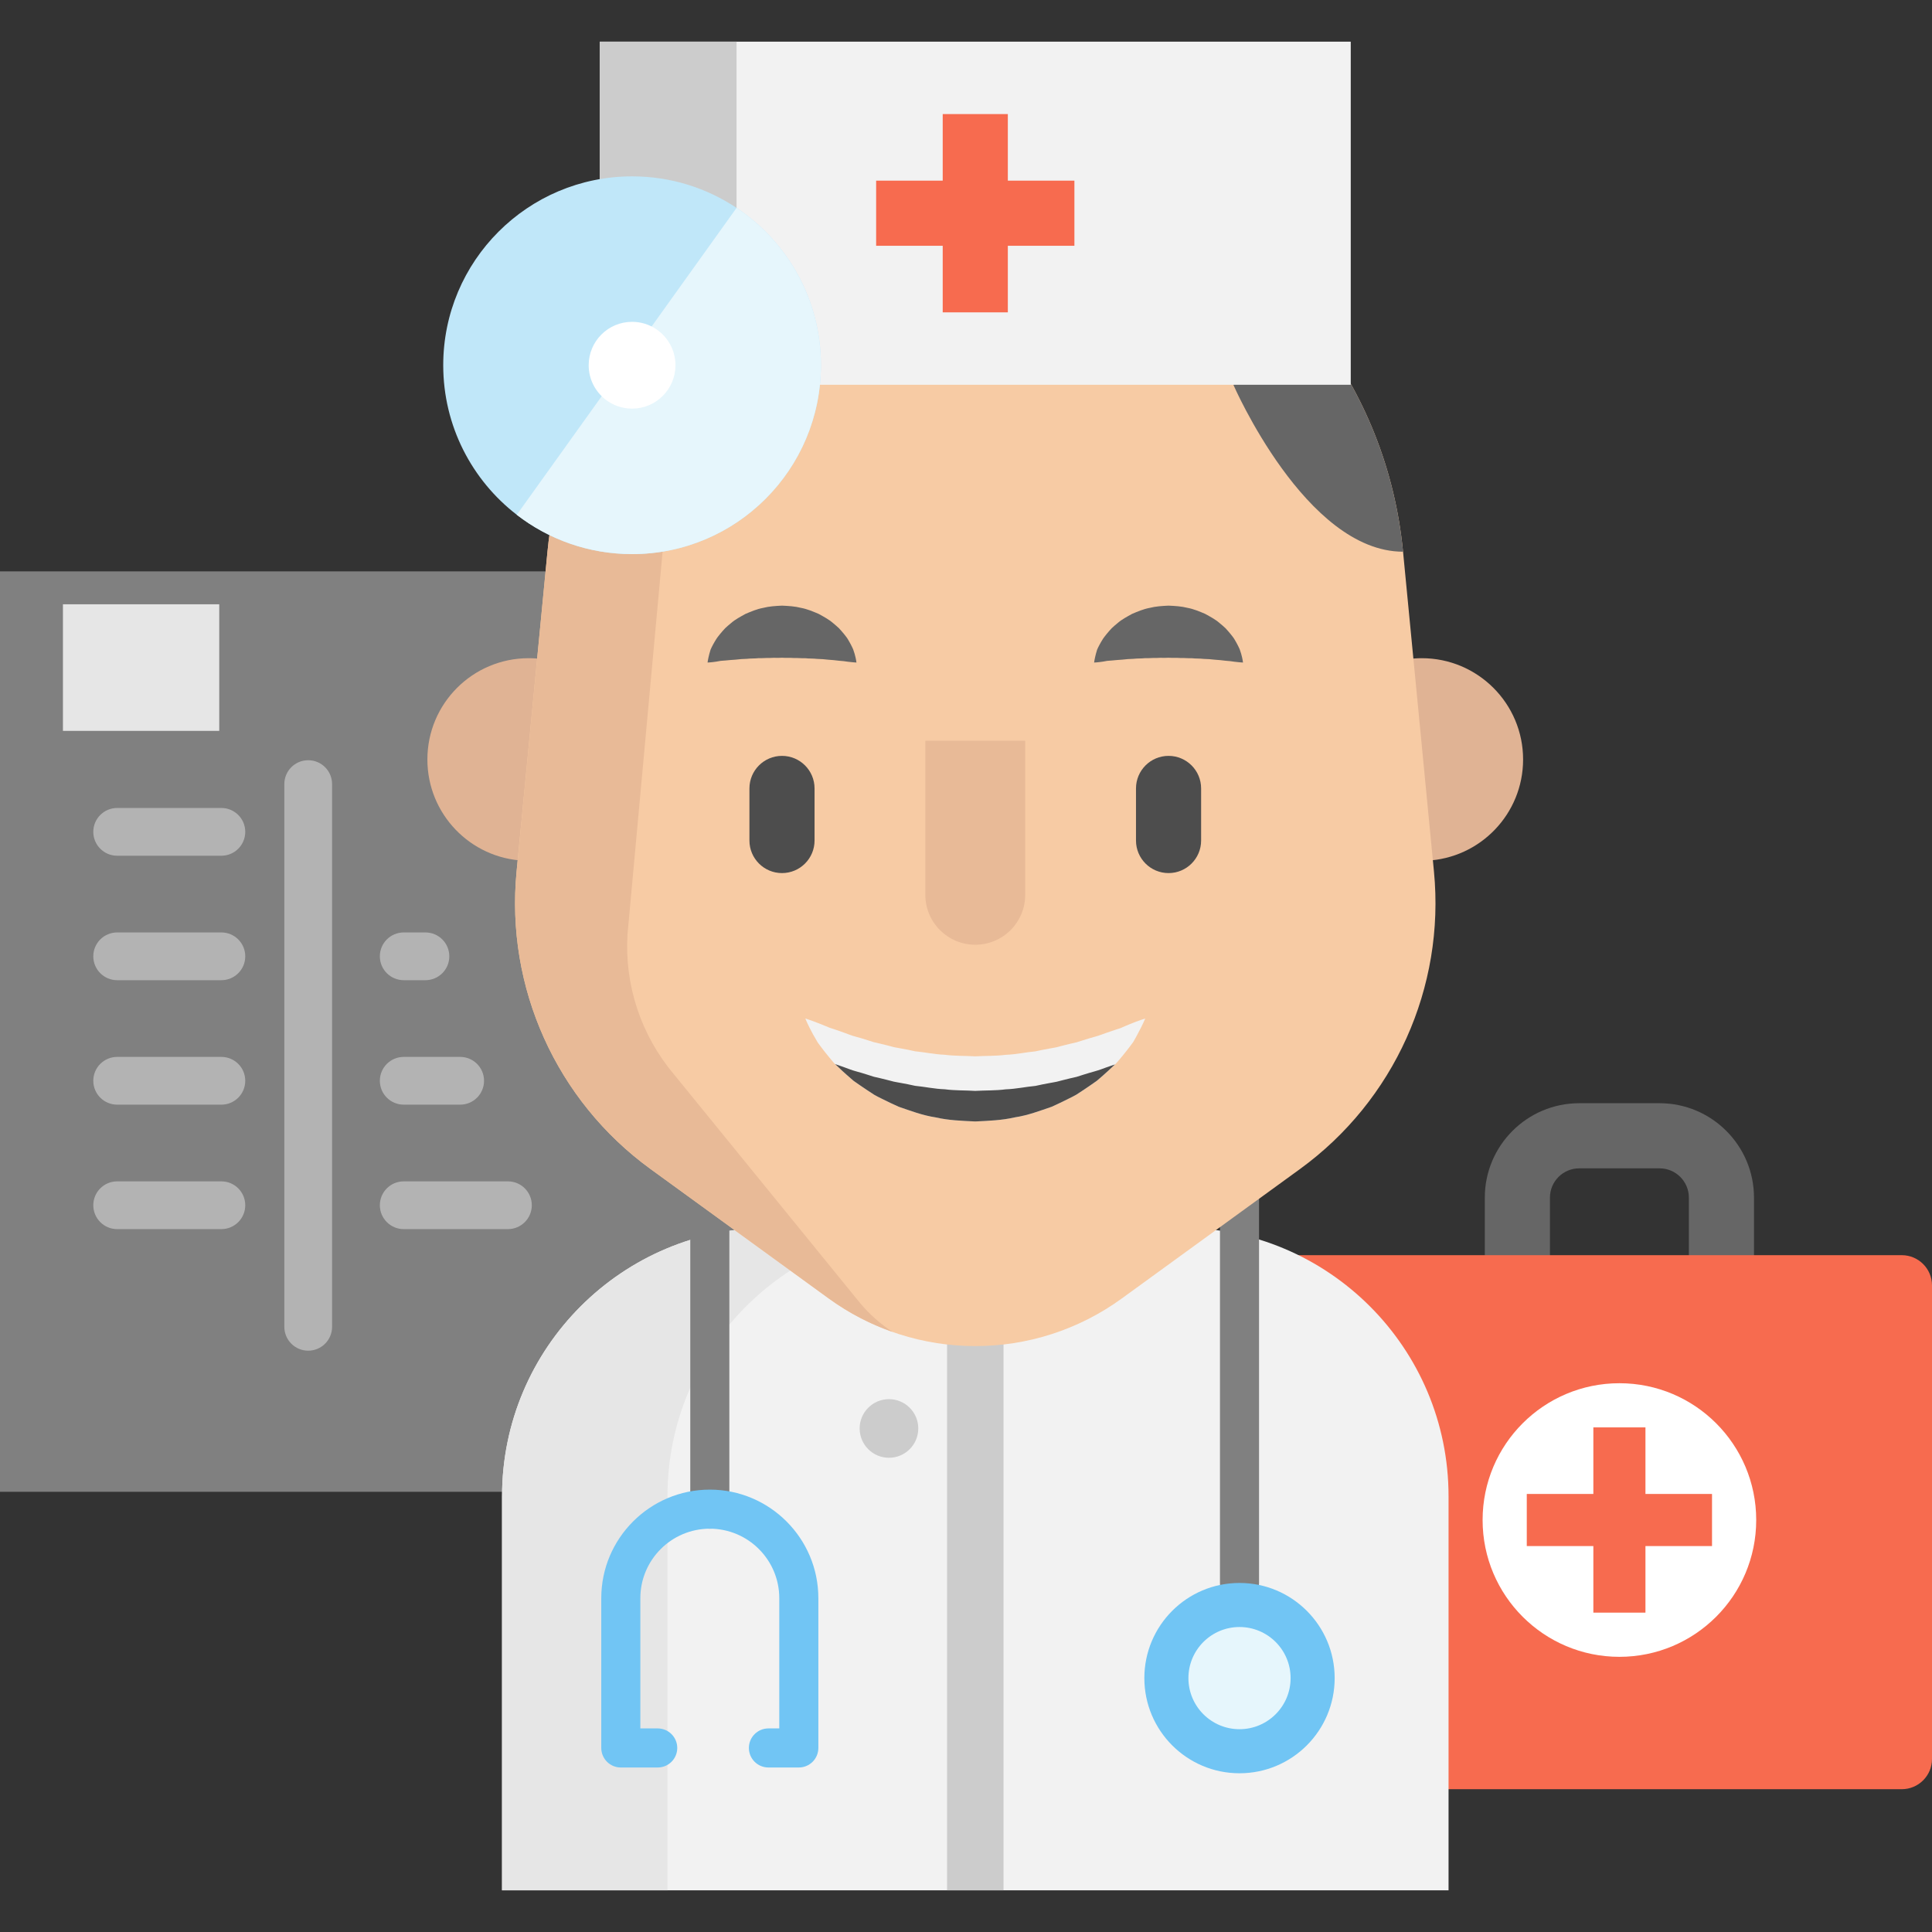
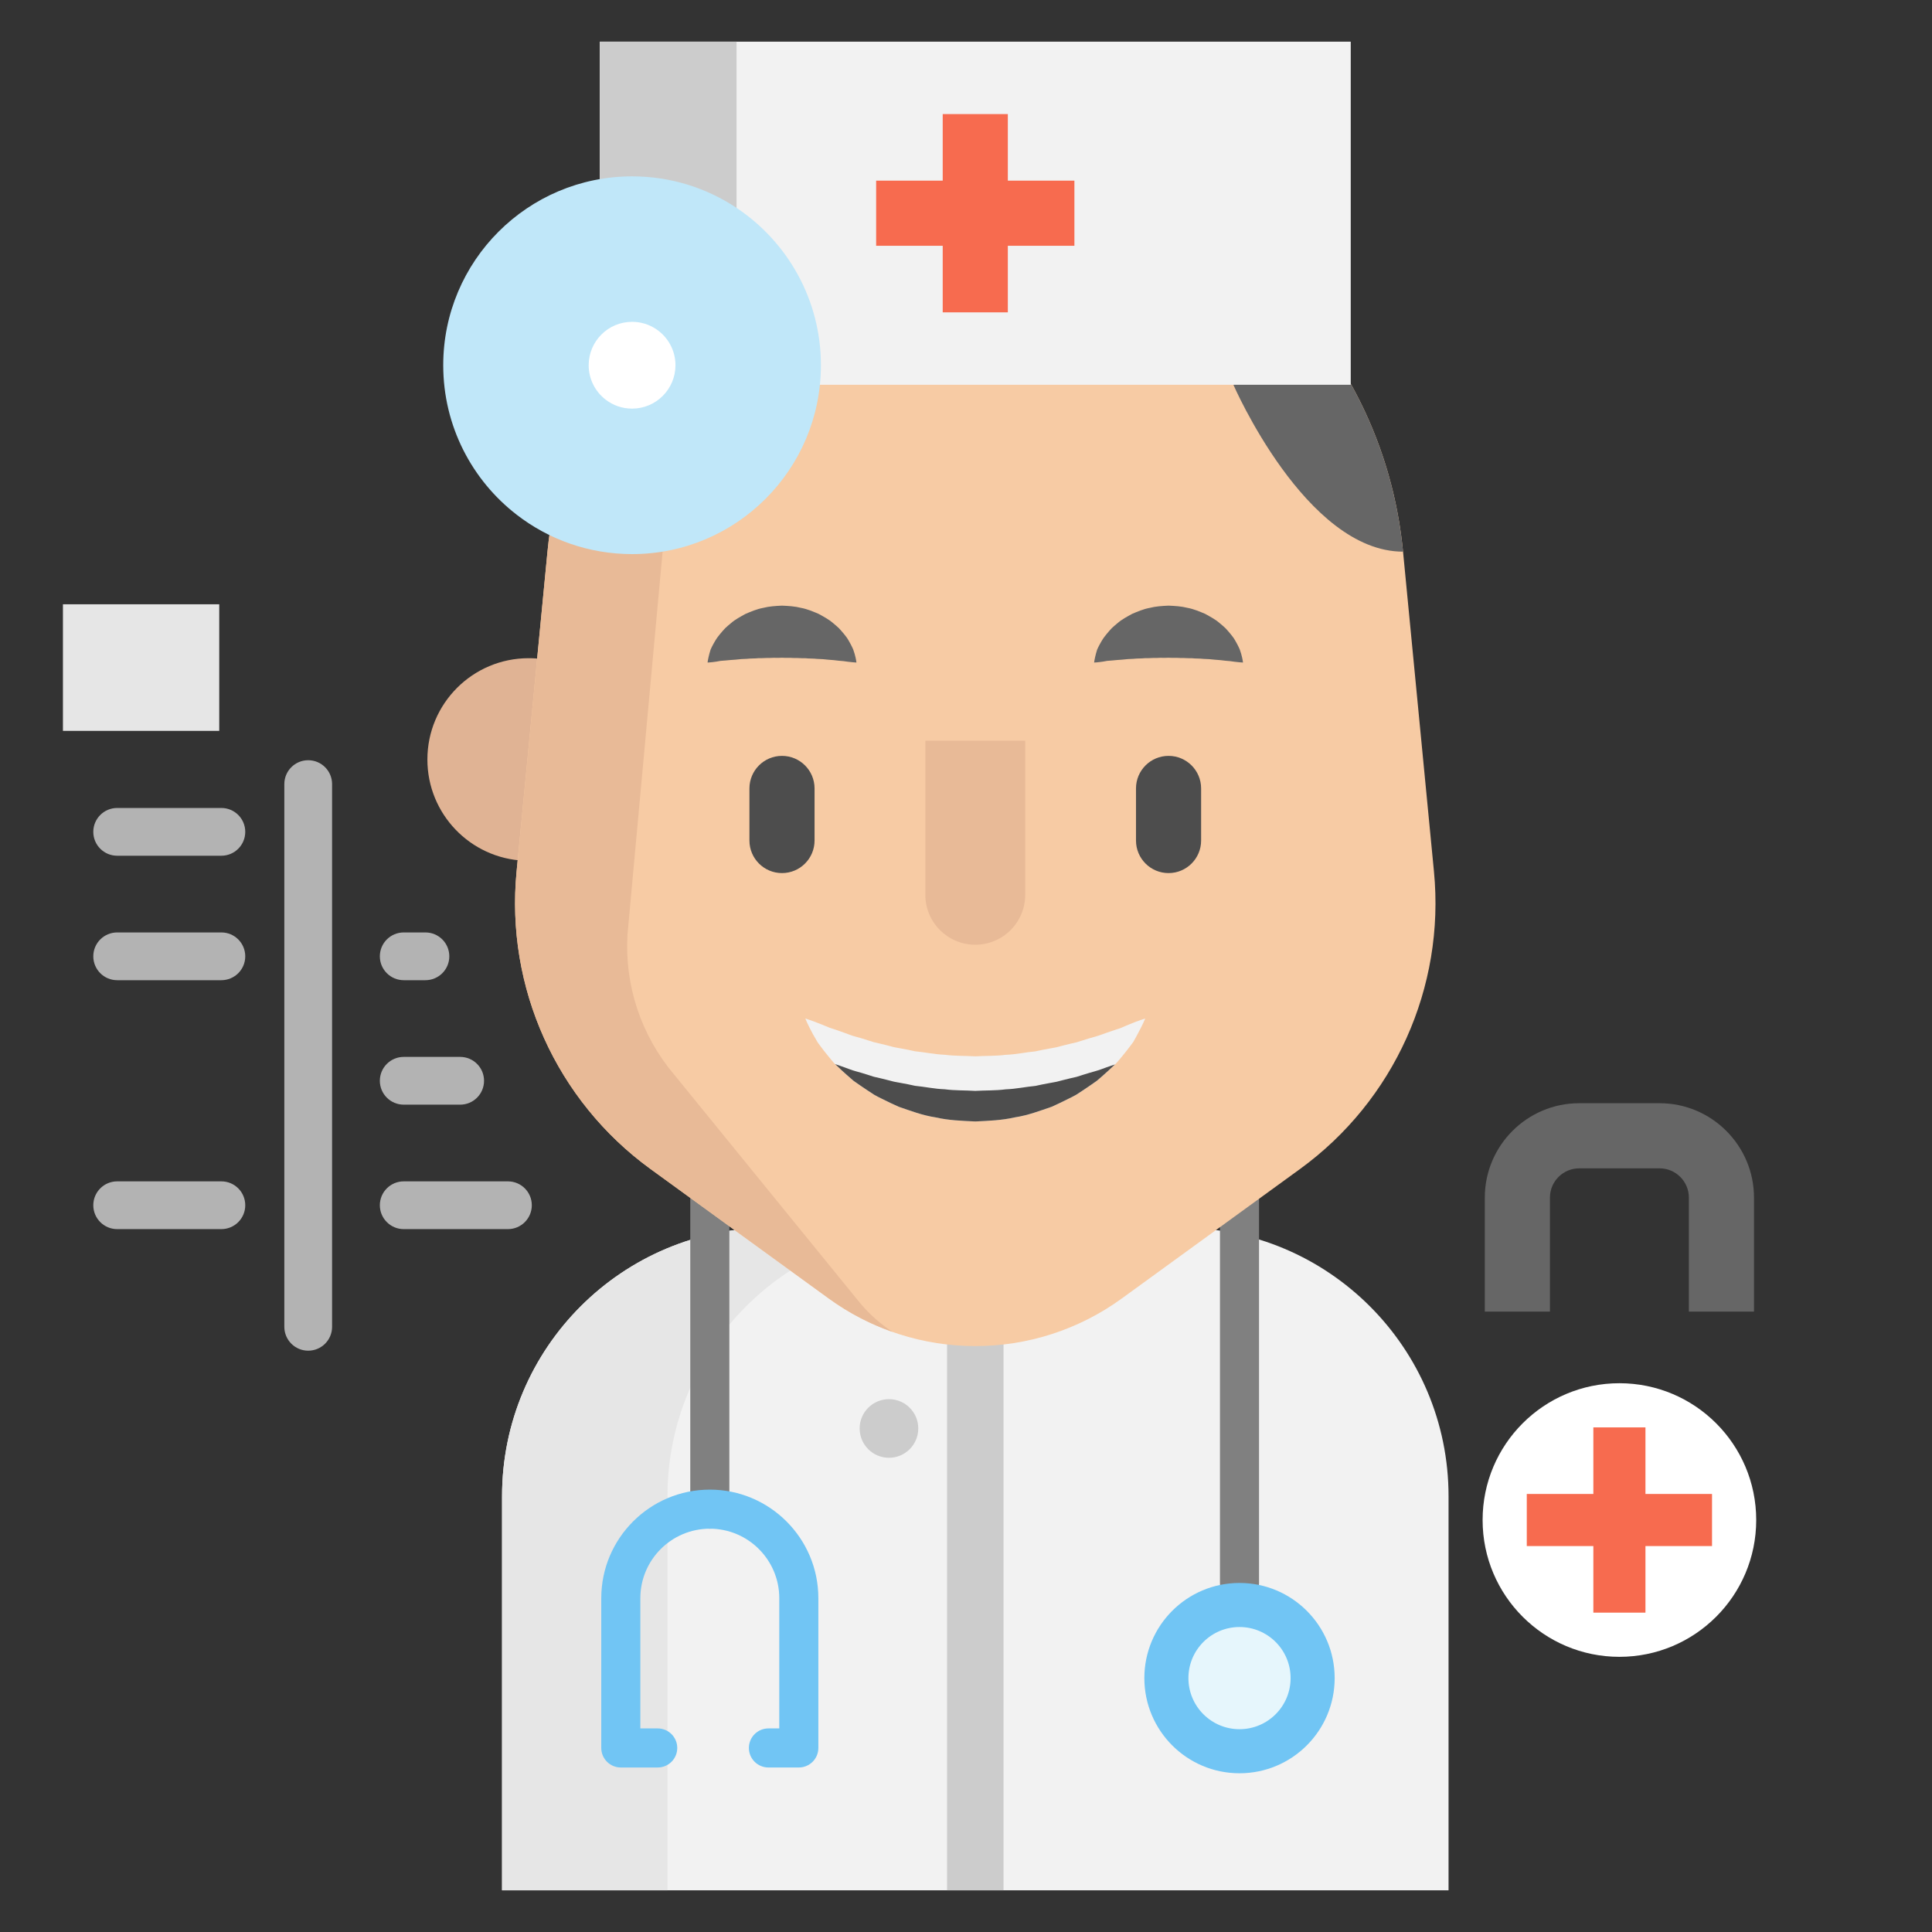
<svg xmlns="http://www.w3.org/2000/svg" version="1.1" id="Layer_1" x="0px" y="0px" viewBox="0 0 512 512" style="enable-background:new 0 0 512 512;" xml:space="preserve">
  <rect x="0" y="0" width="512" height="512" fill="#333333" stroke="none" />
  <path style="fill:#666666;" d="M464.827,347.591h-17.259v-30.212c0-4.278-3.479-7.757-7.757-7.757h-21.304  c-4.278,0-7.757,3.479-7.757,7.757v30.212H393.49v-30.212c0-13.794,11.223-25.016,25.016-25.016h21.304  c13.793,0,25.016,11.222,25.016,25.016V347.591z" />
-   <path style="fill:#F76B4F;" d="M314.684,474.156h189.304c4.425,0,8.013-3.588,8.013-8.013V340.647c0-4.425-3.588-8.013-8.013-8.013  H290.522L314.684,474.156z" />
  <circle style="fill:#FFFFFF;" cx="429.16" cy="402.823" r="36.254" />
-   <rect y="151.418" style="fill:#808080;" width="213.412" height="243.926" />
  <path style="fill:#F2F2F2;" d="M383.88,396.507v104.451H133.051V396.507c0-39.304,31.86-71.164,71.153-71.164h108.512  C352.02,325.343,383.88,357.203,383.88,396.507z" />
  <path style="fill:#CCCCCC;" d="M265.945,325.343v175.615h-14.958V325.343c0-4.131,3.348-7.479,7.479-7.479  C262.596,317.864,265.945,321.212,265.945,325.343z" />
  <path style="fill:#E6E6E6;" d="M248.051,325.343h-43.844c-39.3,0-71.16,31.859-71.16,71.16v104.452h43.844V396.502  C176.891,357.202,208.75,325.343,248.051,325.343z" />
  <path style="fill:#808080;" d="M188.108,405.12c-2.859,0-5.178-2.318-5.178-5.178V296.389c0-2.859,2.318-5.178,5.178-5.178  s5.178,2.318,5.178,5.178v103.553C193.286,402.802,190.967,405.12,188.108,405.12z" />
  <g>
    <path style="fill:#E0B394;" d="M138.886,228.091c-14.267-0.633-25.624-12.403-25.624-26.82c0-14.82,12.012-26.843,26.843-26.843   c1.335,0,2.646,0.092,3.935,0.288" />
-     <path style="fill:#E0B394;" d="M378.002,228.091c14.267-0.633,25.635-12.403,25.635-26.82c0-14.82-12.024-26.843-26.855-26.843   c-1.335,0-2.658,0.104-3.935,0.288" />
  </g>
  <path style="fill:#808080;" d="M328.482,424.68c-2.859,0-5.178-2.318-5.178-5.178V283.346c0-2.859,2.318-5.178,5.178-5.178  c2.859,0,5.178,2.318,5.178,5.178v136.157C333.659,422.362,331.341,424.68,328.482,424.68z" />
  <path style="fill:#F7CBA4;" d="M344.519,309.798l-47.232,34.311c-23.15,16.822-54.504,16.822-77.665,0l-47.232-34.311  c-24.956-18.133-38.464-48.118-35.496-78.827l8.192-84.776c5.649-58.393,54.711-102.944,113.368-102.944  c29.329,0,56.264,11.138,76.572,29.57c5.132,4.66,9.838,9.78,14.037,15.314c12.472,16.35,20.653,36.232,22.759,58.059v0.012  l8.192,84.764C382.983,261.68,369.475,291.665,344.519,309.798z" />
  <path style="fill:#E8BA97;" d="M166.289,247.673c-0.794,13.427,3.578,26.636,12.231,36.934l49.364,60.659  c2.577,3.072,5.5,5.649,8.664,7.709c-5.937-2.071-11.644-5.04-16.925-8.871l-47.232-34.311  c-24.956-18.133-38.453-48.118-35.484-78.827l8.181-84.776c5.592-57.817,53.756-102.069,111.665-102.909  c-35.668,0.863-76.058,34.483-78.163,70.29L166.289,247.673z" />
-   <path style="fill:#666666;" d="M371.822,146.195v0.012c-25.785,0-44.965-44.24-44.965-44.24l22.206-13.83  C361.536,104.486,369.717,124.369,371.822,146.195z" />
+   <path style="fill:#666666;" d="M371.822,146.195c-25.785,0-44.965-44.24-44.965-44.24l22.206-13.83  C361.536,104.486,369.717,124.369,371.822,146.195z" />
  <g>
    <path style="fill:#71C5F4;" d="M211.695,468.403h-8.054c-2.859,0-5.178-2.318-5.178-5.178c0-2.859,2.318-5.178,5.178-5.178h2.876   V423.53c0-10.152-8.259-18.409-18.409-18.409s-18.409,8.258-18.409,18.409v34.518h4.602c2.859,0,5.178,2.318,5.178,5.178   c0,2.859-2.318,5.178-5.178,5.178h-9.78c-2.859,0-5.178-2.318-5.178-5.178V423.53c0-15.861,12.904-28.765,28.765-28.765   s28.765,12.904,28.765,28.765v39.695C216.873,466.084,214.555,468.403,211.695,468.403z" />
    <circle style="fill:#71C5F4;" cx="328.483" cy="444.716" r="25.218" />
  </g>
  <circle style="fill:#E6F6FC;" cx="328.483" cy="444.716" r="13.54" />
  <polyline style="fill:#F2F2F2;" points="240.843,101.966 357.961,101.966 357.961,11.042 158.954,11.042 158.954,101.966 " />
  <polyline style="fill:#CCCCCC;" points="173.867,101.966 195.195,101.966 195.195,11.042 158.954,11.042 158.954,101.966 " />
  <g>
    <polygon style="fill:#F76B4F;" points="284.729,47.874 267.087,47.874 267.087,30.232 249.828,30.232 249.828,47.874    232.186,47.874 232.186,65.133 249.828,65.133 249.828,82.776 267.087,82.776 267.087,65.133 284.729,65.133  " />
    <polygon style="fill:#F76B4F;" points="453.704,395.915 436.062,395.915 436.062,378.273 422.255,378.273 422.255,395.915    404.612,395.915 404.612,409.723 422.255,409.723 422.255,427.366 436.062,427.366 436.062,409.723 453.704,409.723  " />
  </g>
  <path style="fill:#C0E7F9;" d="M217.551,96.789c0,27.637-22.402,50.051-50.039,50.051c-11.506,0-22.103-3.878-30.56-10.413  c-11.851-9.147-19.491-23.507-19.491-39.638c0-27.637,22.402-50.051,50.051-50.051c10.24,0,19.756,3.072,27.683,8.353  C208.668,64.066,217.551,79.392,217.551,96.789z" />
-   <path style="fill:#E6F6FC;" d="M217.551,96.789c0,27.637-22.402,50.051-50.039,50.051c-11.506,0-22.103-3.878-30.56-10.413  l58.243-81.335C208.668,64.066,217.551,79.392,217.551,96.789z" />
  <path style="fill:#B3B3B3;" d="M81.678,357.946c-3.496,0-6.328-2.833-6.328-6.328V207.794c0-3.495,2.833-6.328,6.328-6.328  c3.495,0,6.328,2.833,6.328,6.328v143.824C88.007,355.113,85.174,357.946,81.678,357.946z" />
  <path style="fill:#FFFFFF;" d="M179.006,96.789c0,6.351-5.148,11.501-11.499,11.501c-2.644,0-5.079-0.891-7.022-2.393  c-2.723-2.102-4.479-5.402-4.479-9.108c0-6.351,5.148-11.501,11.501-11.501c2.353,0,4.54,0.706,6.362,1.919  C176.965,89.27,179.006,92.792,179.006,96.789z" />
  <g>
    <path style="fill:#B3B3B3;" d="M58.666,226.778H31.052c-3.496,0-6.328-2.833-6.328-6.328s2.833-6.328,6.328-6.328h27.614   c3.496,0,6.328,2.833,6.328,6.328S62.162,226.778,58.666,226.778z" />
-     <path style="fill:#B3B3B3;" d="M58.666,292.746H31.052c-3.496,0-6.328-2.833-6.328-6.328c0-3.496,2.833-6.328,6.328-6.328h27.614   c3.496,0,6.328,2.833,6.328,6.328C64.995,289.914,62.162,292.746,58.666,292.746z" />
    <path style="fill:#B3B3B3;" d="M58.666,259.762H31.052c-3.496,0-6.328-2.833-6.328-6.328c0-3.495,2.833-6.328,6.328-6.328h27.614   c3.496,0,6.328,2.833,6.328,6.328C64.995,256.93,62.162,259.762,58.666,259.762z" />
    <path style="fill:#B3B3B3;" d="M58.666,325.729H31.052c-3.496,0-6.328-2.833-6.328-6.328c0-3.496,2.833-6.328,6.328-6.328h27.614   c3.496,0,6.328,2.833,6.328,6.328C64.995,322.897,62.162,325.729,58.666,325.729z" />
    <path style="fill:#B3B3B3;" d="M121.949,292.746h-14.958c-3.496,0-6.328-2.833-6.328-6.328c0-3.496,2.833-6.328,6.328-6.328h14.958   c3.496,0,6.328,2.833,6.328,6.328C128.277,289.914,125.445,292.746,121.949,292.746z" />
    <path style="fill:#B3B3B3;" d="M112.744,259.762h-5.753c-3.496,0-6.328-2.833-6.328-6.328c0-3.495,2.833-6.328,6.328-6.328h5.753   c3.496,0,6.328,2.833,6.328,6.328C119.073,256.93,116.24,259.762,112.744,259.762z" />
    <path style="fill:#B3B3B3;" d="M134.606,325.729h-27.614c-3.496,0-6.328-2.833-6.328-6.328c0-3.496,2.833-6.328,6.328-6.328h27.614   c3.496,0,6.328,2.833,6.328,6.328C140.934,322.897,138.101,325.729,134.606,325.729z" />
  </g>
  <circle style="fill:#CCCCCC;" cx="235.584" cy="378.557" r="7.767" />
  <path style="fill:#F2F2F2;" d="M303.5,269.919c0,0-0.656,1.611-2.037,4.154c-0.334,0.656-0.725,1.346-1.162,2.094  c-0.518,0.736-1.116,1.484-1.76,2.324c-0.644,0.84-1.381,1.691-2.163,2.635c-0.276,0.357-0.575,0.656-0.897,0.966  c-0.115,0.115-0.242,0.23-0.368,0.345c-0.449,0.414-0.909,0.851-1.381,1.289c-0.943,0.886-1.968,1.76-3.038,2.681  c-1.128,0.828-2.336,1.611-3.578,2.462c-0.621,0.426-1.266,0.84-1.921,1.254c-0.656,0.391-1.358,0.713-2.071,1.07  c-1.404,0.713-2.865,1.404-4.372,2.094c-3.107,1.059-6.34,2.301-9.792,2.819c-3.406,0.794-6.961,0.92-10.505,1.093  c-3.544-0.173-7.099-0.288-10.505-1.082c-3.452-0.518-6.685-1.76-9.792-2.819c-1.507-0.679-2.969-1.369-4.384-2.083  c-0.702-0.357-1.404-0.679-2.071-1.07c-0.644-0.426-1.289-0.828-1.91-1.254c-1.243-0.851-2.462-1.645-3.59-2.462  c-1.07-0.92-2.083-1.806-3.038-2.681c-0.472-0.449-0.92-0.874-1.369-1.3c-0.161-0.15-0.322-0.299-0.483-0.449  c-0.276-0.276-0.541-0.541-0.771-0.851c-0.748-0.909-1.473-1.749-2.106-2.577c-0.621-0.84-1.231-1.576-1.737-2.313  c-0.46-0.782-0.886-1.496-1.243-2.152c-1.438-2.623-2.037-4.188-2.037-4.188s1.703,0.518,4.326,1.576  c0.667,0.253,1.358,0.564,2.129,0.874c0.817,0.242,1.657,0.552,2.554,0.851c0.909,0.299,1.818,0.667,2.784,1.013  c0.955,0.368,2.037,0.61,3.107,0.932c1.07,0.311,2.14,0.69,3.256,1.024c1.162,0.253,2.324,0.552,3.521,0.84  c0.598,0.138,1.185,0.311,1.783,0.472c0.61,0.138,1.243,0.219,1.864,0.345c1.254,0.219,2.508,0.472,3.762,0.759  c2.612,0.242,5.189,0.817,7.882,0.921c2.658,0.345,5.373,0.253,8.066,0.414c2.704-0.161,5.419-0.058,8.077-0.403  c2.692-0.092,5.27-0.679,7.882-0.92c1.254-0.276,2.508-0.529,3.762-0.748c0.621-0.127,1.254-0.207,1.864-0.345  c0.598-0.173,1.197-0.334,1.783-0.472c1.197-0.288,2.359-0.598,3.521-0.84c1.128-0.334,2.198-0.713,3.268-1.024  c1.059-0.322,2.163-0.575,3.084-0.932c0.944-0.322,1.829-0.679,2.727-0.955c0.886-0.299,1.714-0.598,2.531-0.84  c0.805-0.345,1.519-0.679,2.198-0.944C301.832,270.402,303.5,269.919,303.5,269.919z" />
  <g>
    <path style="fill:#4D4D4D;" d="M295.48,282.092c-0.115,0.115-0.242,0.23-0.368,0.345c-0.449,0.414-0.909,0.851-1.381,1.289   c-0.943,0.886-1.968,1.76-3.038,2.681c-1.128,0.828-2.336,1.611-3.578,2.462c-0.621,0.426-1.266,0.84-1.921,1.254   c-0.656,0.391-1.358,0.713-2.071,1.07c-1.404,0.713-2.865,1.404-4.372,2.094c-3.107,1.059-6.34,2.301-9.792,2.819   c-3.406,0.794-6.961,0.92-10.505,1.093c-3.544-0.173-7.099-0.288-10.505-1.082c-3.452-0.518-6.685-1.76-9.792-2.819   c-1.507-0.679-2.969-1.369-4.384-2.083c-0.702-0.357-1.404-0.679-2.071-1.07c-0.644-0.426-1.289-0.828-1.91-1.254   c-1.243-0.851-2.462-1.645-3.59-2.462c-1.07-0.92-2.083-1.806-3.038-2.681c-0.472-0.449-0.92-0.874-1.369-1.3   c-0.161-0.15-0.322-0.299-0.483-0.449c0.368,0.127,0.736,0.253,1.116,0.38c0.909,0.299,1.818,0.656,2.784,1.001   c0.955,0.38,2.037,0.621,3.107,0.944c1.07,0.311,2.14,0.679,3.256,1.024c1.162,0.242,2.324,0.552,3.521,0.84   c0.598,0.138,1.185,0.299,1.783,0.46c0.61,0.138,1.243,0.219,1.864,0.345c1.254,0.219,2.508,0.483,3.762,0.759   c2.612,0.253,5.189,0.828,7.882,0.92c2.658,0.357,5.373,0.253,8.066,0.426c2.704-0.161,5.419-0.058,8.077-0.414   c2.692-0.092,5.27-0.667,7.882-0.909c1.254-0.276,2.508-0.541,3.762-0.759c0.621-0.127,1.254-0.207,1.864-0.345   c0.598-0.161,1.197-0.322,1.783-0.46c1.197-0.288,2.359-0.598,3.521-0.84c1.128-0.345,2.198-0.725,3.268-1.024   c1.059-0.322,2.163-0.587,3.084-0.932c0.944-0.334,1.829-0.679,2.727-0.966C294.778,282.334,295.135,282.207,295.48,282.092z" />
    <path style="fill:#4D4D4D;" d="M207.237,231.376c-4.766,0-8.629-3.864-8.629-8.629v-13.803c0-4.766,3.864-8.629,8.629-8.629   c4.766,0,8.629,3.864,8.629,8.629v13.803C215.866,227.512,212.002,231.376,207.237,231.376z" />
  </g>
  <g>
    <path style="fill:#666666;" d="M289.949,175.577c0,0,0.023-0.229,0.1-0.622c0.089-0.381,0.178-0.983,0.372-1.664   c0.086-0.352,0.198-0.719,0.326-1.123c0.167-0.41,0.391-0.822,0.629-1.289c0.236-0.469,0.534-0.933,0.847-1.454   c0.315-0.529,0.691-0.931,1.077-1.442c0.391-0.491,0.832-0.966,1.292-1.477c0.487-0.461,1.015-0.916,1.576-1.373   c1.099-0.968,2.442-1.667,3.841-2.445c1.447-0.612,2.983-1.276,4.629-1.583c1.629-0.423,3.338-0.524,5.042-0.603   c1.704,0.078,3.414,0.169,5.044,0.59c1.646,0.304,3.184,0.971,4.632,1.579c1.4,0.777,2.744,1.475,3.844,2.444   c0.56,0.458,1.09,0.914,1.577,1.373c0.46,0.512,0.899,0.992,1.292,1.48c0.38,0.509,0.774,0.926,1.063,1.435   c0.29,0.506,0.571,0.96,0.798,1.419c0.227,0.46,0.446,0.865,0.612,1.274c0.151,0.426,0.284,0.811,0.383,1.176   c0.219,0.705,0.31,1.312,0.394,1.691c0.074,0.392,0.09,0.616,0.09,0.616s-0.238-0.006-0.641-0.045   c-0.391-0.051-0.999-0.076-1.669-0.174c-0.347-0.036-0.702-0.1-1.092-0.152c-0.415-0.02-0.825-0.077-1.27-0.112   c-0.873-0.092-1.785-0.229-2.787-0.268c-0.492-0.032-0.97-0.104-1.469-0.145c-0.517-0.007-1.026-0.033-1.533-0.071   c-0.992-0.129-2.07-0.053-3.071-0.178c-1.053,0.038-2.061-0.091-3.104-0.059c-1.026-0.077-2.064,0.005-3.094-0.068   c-1.03,0.07-2.068-0.02-3.096,0.055c-1.045-0.037-2.053,0.097-3.108,0.054c-1.002,0.124-2.083,0.047-3.074,0.177   c-0.506,0.038-1.016,0.066-1.534,0.071c-0.499,0.041-0.975,0.117-1.469,0.147c-1.022,0.055-1.871,0.152-2.723,0.226   c-0.448,0.035-0.866,0.067-1.254,0.095c-0.413,0.075-0.79,0.158-1.149,0.205c-0.696,0.123-1.305,0.152-1.691,0.201   C290.18,175.577,289.949,175.577,289.949,175.577z" />
    <path style="fill:#666666;" d="M187.508,175.577c0,0,0.023-0.229,0.1-0.622c0.089-0.381,0.178-0.983,0.372-1.664   c0.086-0.352,0.198-0.719,0.326-1.123c0.167-0.41,0.391-0.822,0.629-1.289c0.236-0.469,0.534-0.933,0.847-1.454   c0.315-0.529,0.691-0.931,1.077-1.442c0.391-0.491,0.832-0.966,1.292-1.477c0.487-0.461,1.015-0.916,1.576-1.373   c1.099-0.968,2.442-1.667,3.841-2.445c1.447-0.612,2.983-1.276,4.629-1.583c1.629-0.423,3.338-0.524,5.042-0.603   c1.704,0.078,3.414,0.169,5.044,0.59c1.646,0.304,3.184,0.971,4.632,1.579c1.4,0.777,2.744,1.475,3.844,2.444   c0.56,0.458,1.09,0.914,1.577,1.373c0.46,0.512,0.899,0.992,1.292,1.48c0.38,0.509,0.774,0.926,1.063,1.435   c0.29,0.506,0.571,0.96,0.799,1.419c0.227,0.46,0.446,0.865,0.612,1.274c0.151,0.426,0.284,0.811,0.383,1.176   c0.219,0.705,0.31,1.312,0.393,1.691c0.074,0.392,0.09,0.616,0.09,0.616s-0.238-0.006-0.641-0.045   c-0.391-0.051-0.999-0.076-1.67-0.174c-0.347-0.036-0.702-0.1-1.092-0.152c-0.415-0.02-0.825-0.077-1.27-0.112   c-0.873-0.092-1.785-0.229-2.787-0.268c-0.492-0.032-0.97-0.104-1.469-0.145c-0.517-0.007-1.026-0.033-1.533-0.071   c-0.992-0.129-2.07-0.053-3.071-0.178c-1.053,0.038-2.061-0.091-3.104-0.059c-1.026-0.077-2.064,0.005-3.094-0.068   c-1.03,0.07-2.068-0.02-3.096,0.055c-1.045-0.037-2.053,0.097-3.108,0.054c-1.002,0.124-2.083,0.047-3.074,0.177   c-0.506,0.038-1.016,0.066-1.534,0.071c-0.499,0.041-0.975,0.117-1.469,0.147c-1.022,0.055-1.871,0.152-2.723,0.226   c-0.448,0.035-0.866,0.067-1.254,0.095c-0.413,0.075-0.79,0.158-1.149,0.205c-0.696,0.123-1.305,0.152-1.691,0.201   C187.738,175.577,187.508,175.577,187.508,175.577z" />
  </g>
  <path style="fill:#4D4D4D;" d="M309.679,231.376c-4.766,0-8.629-3.864-8.629-8.629v-13.803c0-4.766,3.864-8.629,8.629-8.629  c4.766,0,8.629,3.864,8.629,8.629v13.803C318.308,227.512,314.444,231.376,309.679,231.376z" />
  <path style="fill:#E8BA97;" d="M271.689,196.288v40.846c0,7.307-5.924,13.232-13.232,13.232l0,0  c-7.307,0-13.232-5.924-13.232-13.232v-40.846" />
  <rect x="16.68" y="160.139" style="fill:#E6E6E6;" width="41.421" height="33.551" />
  <g>
</g>
  <g>
</g>
  <g>
</g>
  <g>
</g>
  <g>
</g>
  <g>
</g>
  <g>
</g>
  <g>
</g>
  <g>
</g>
  <g>
</g>
  <g>
</g>
  <g>
</g>
  <g>
</g>
  <g>
</g>
  <g>
</g>
</svg>